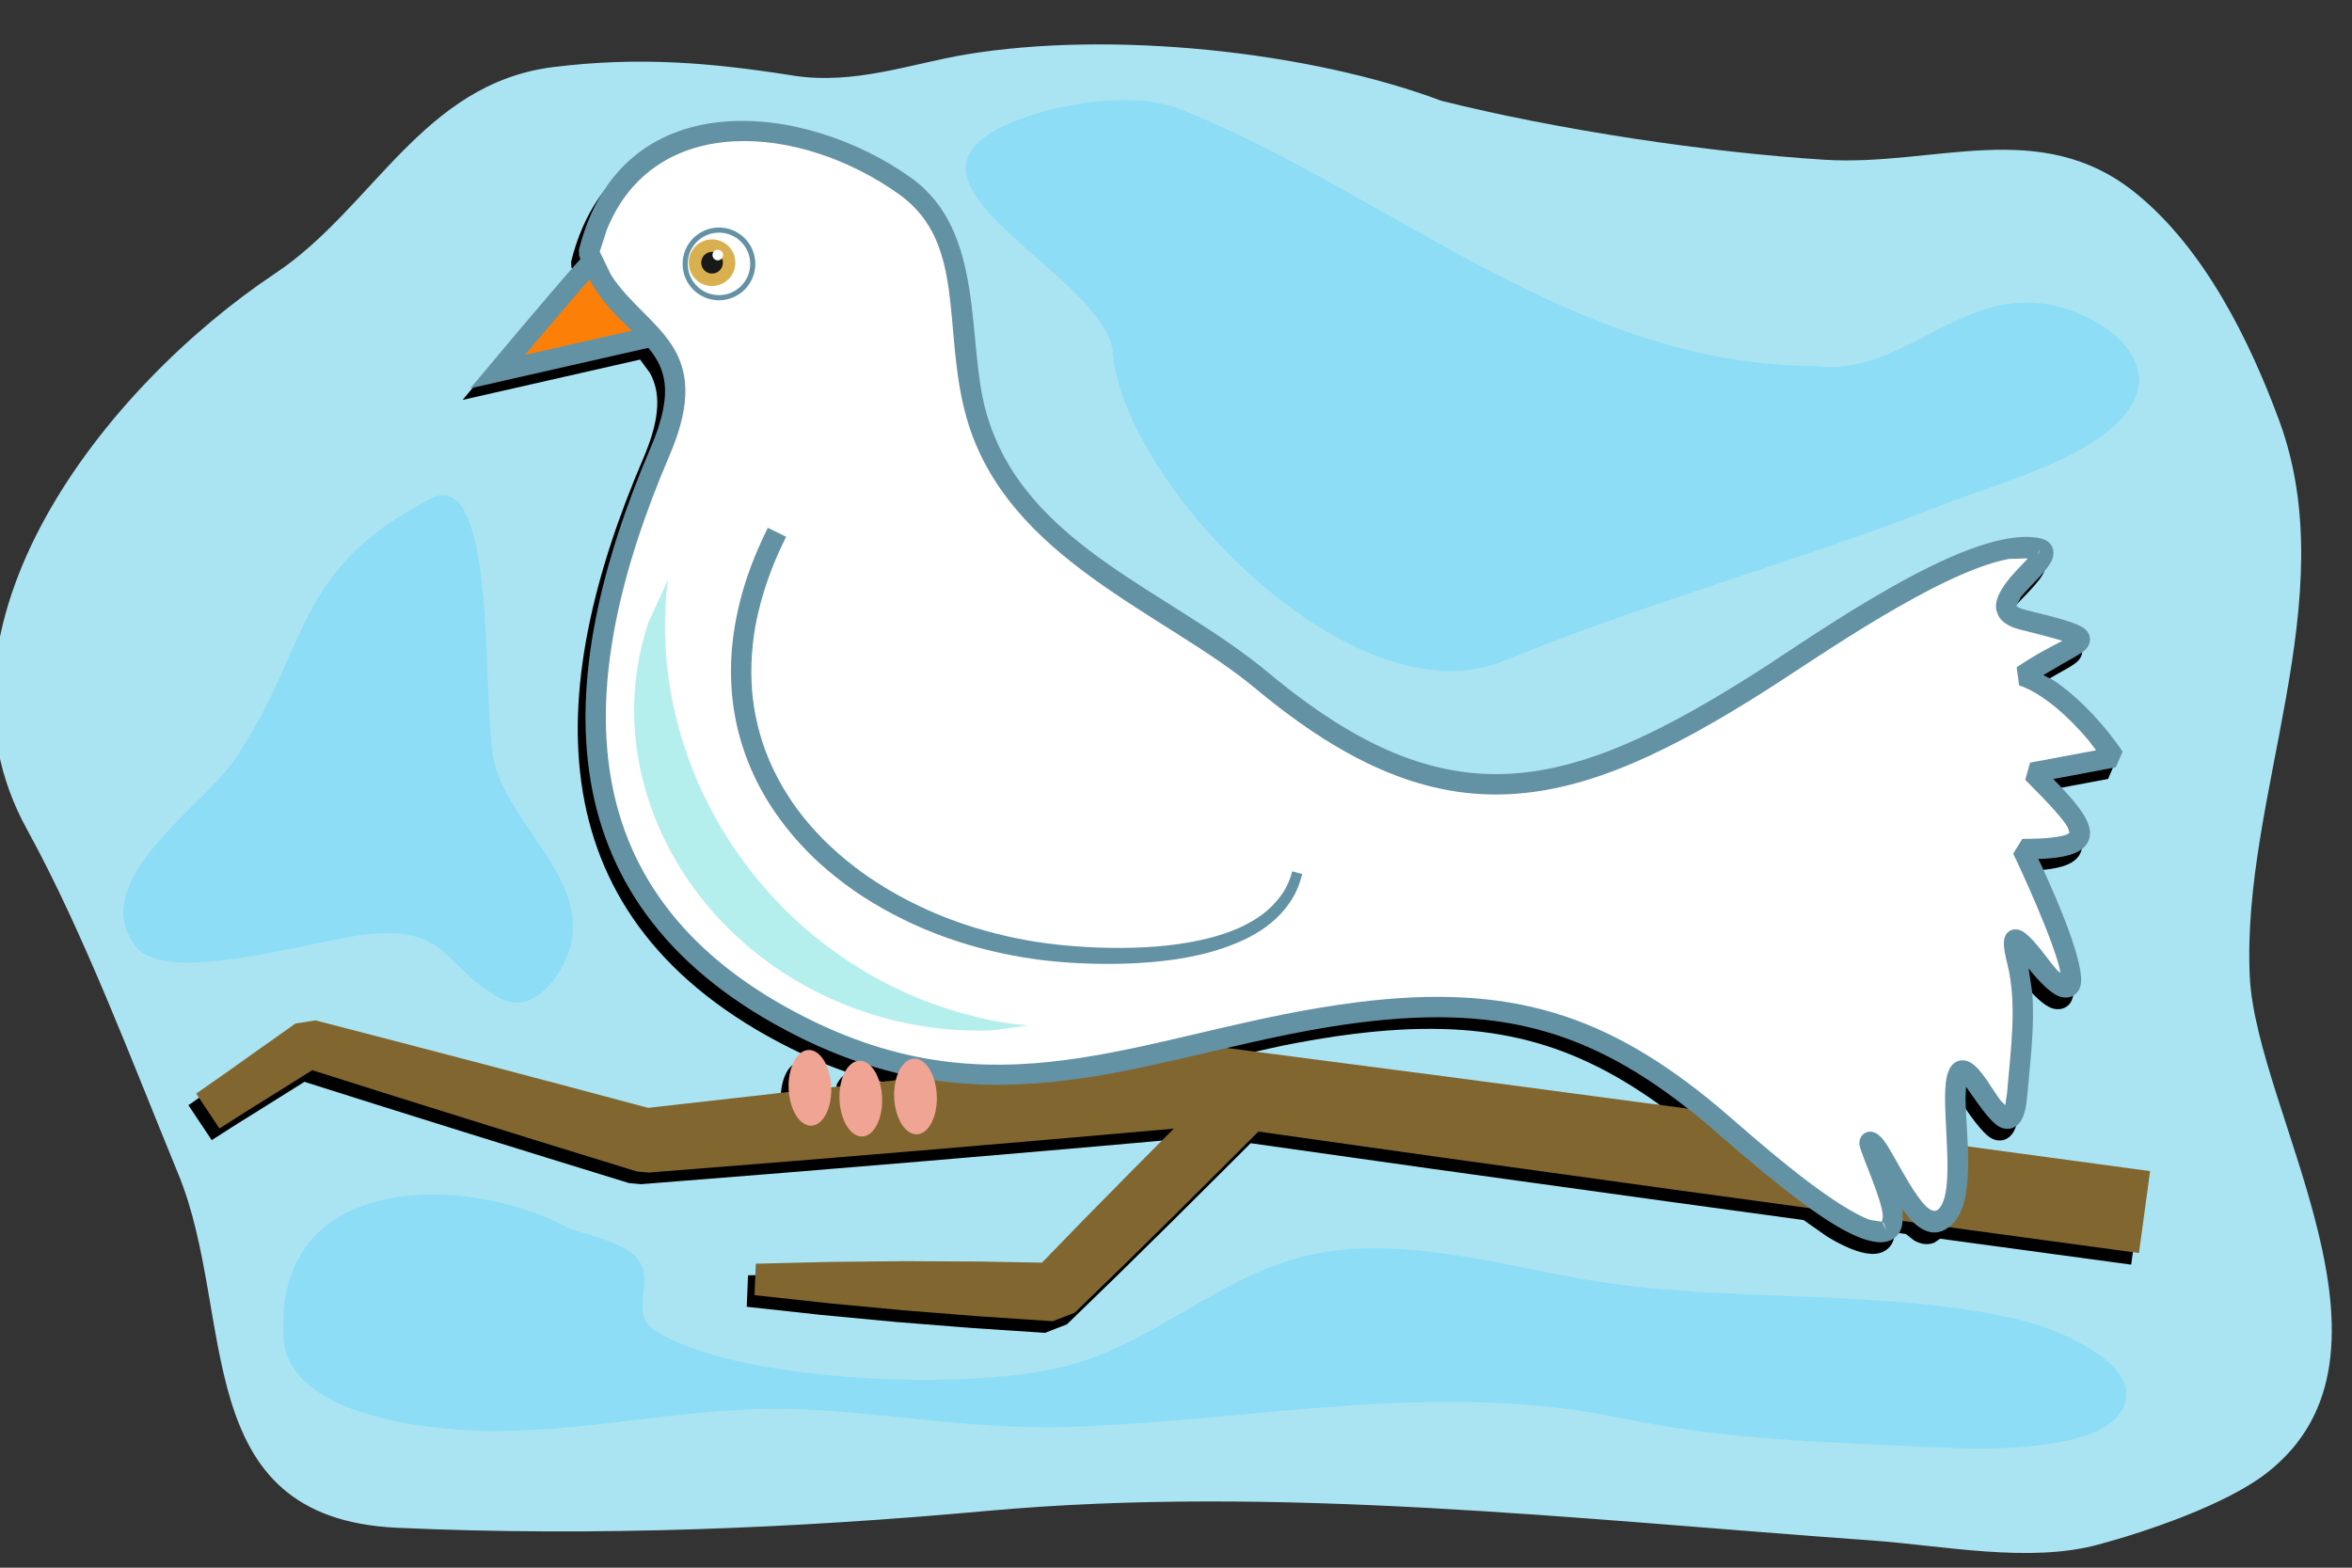
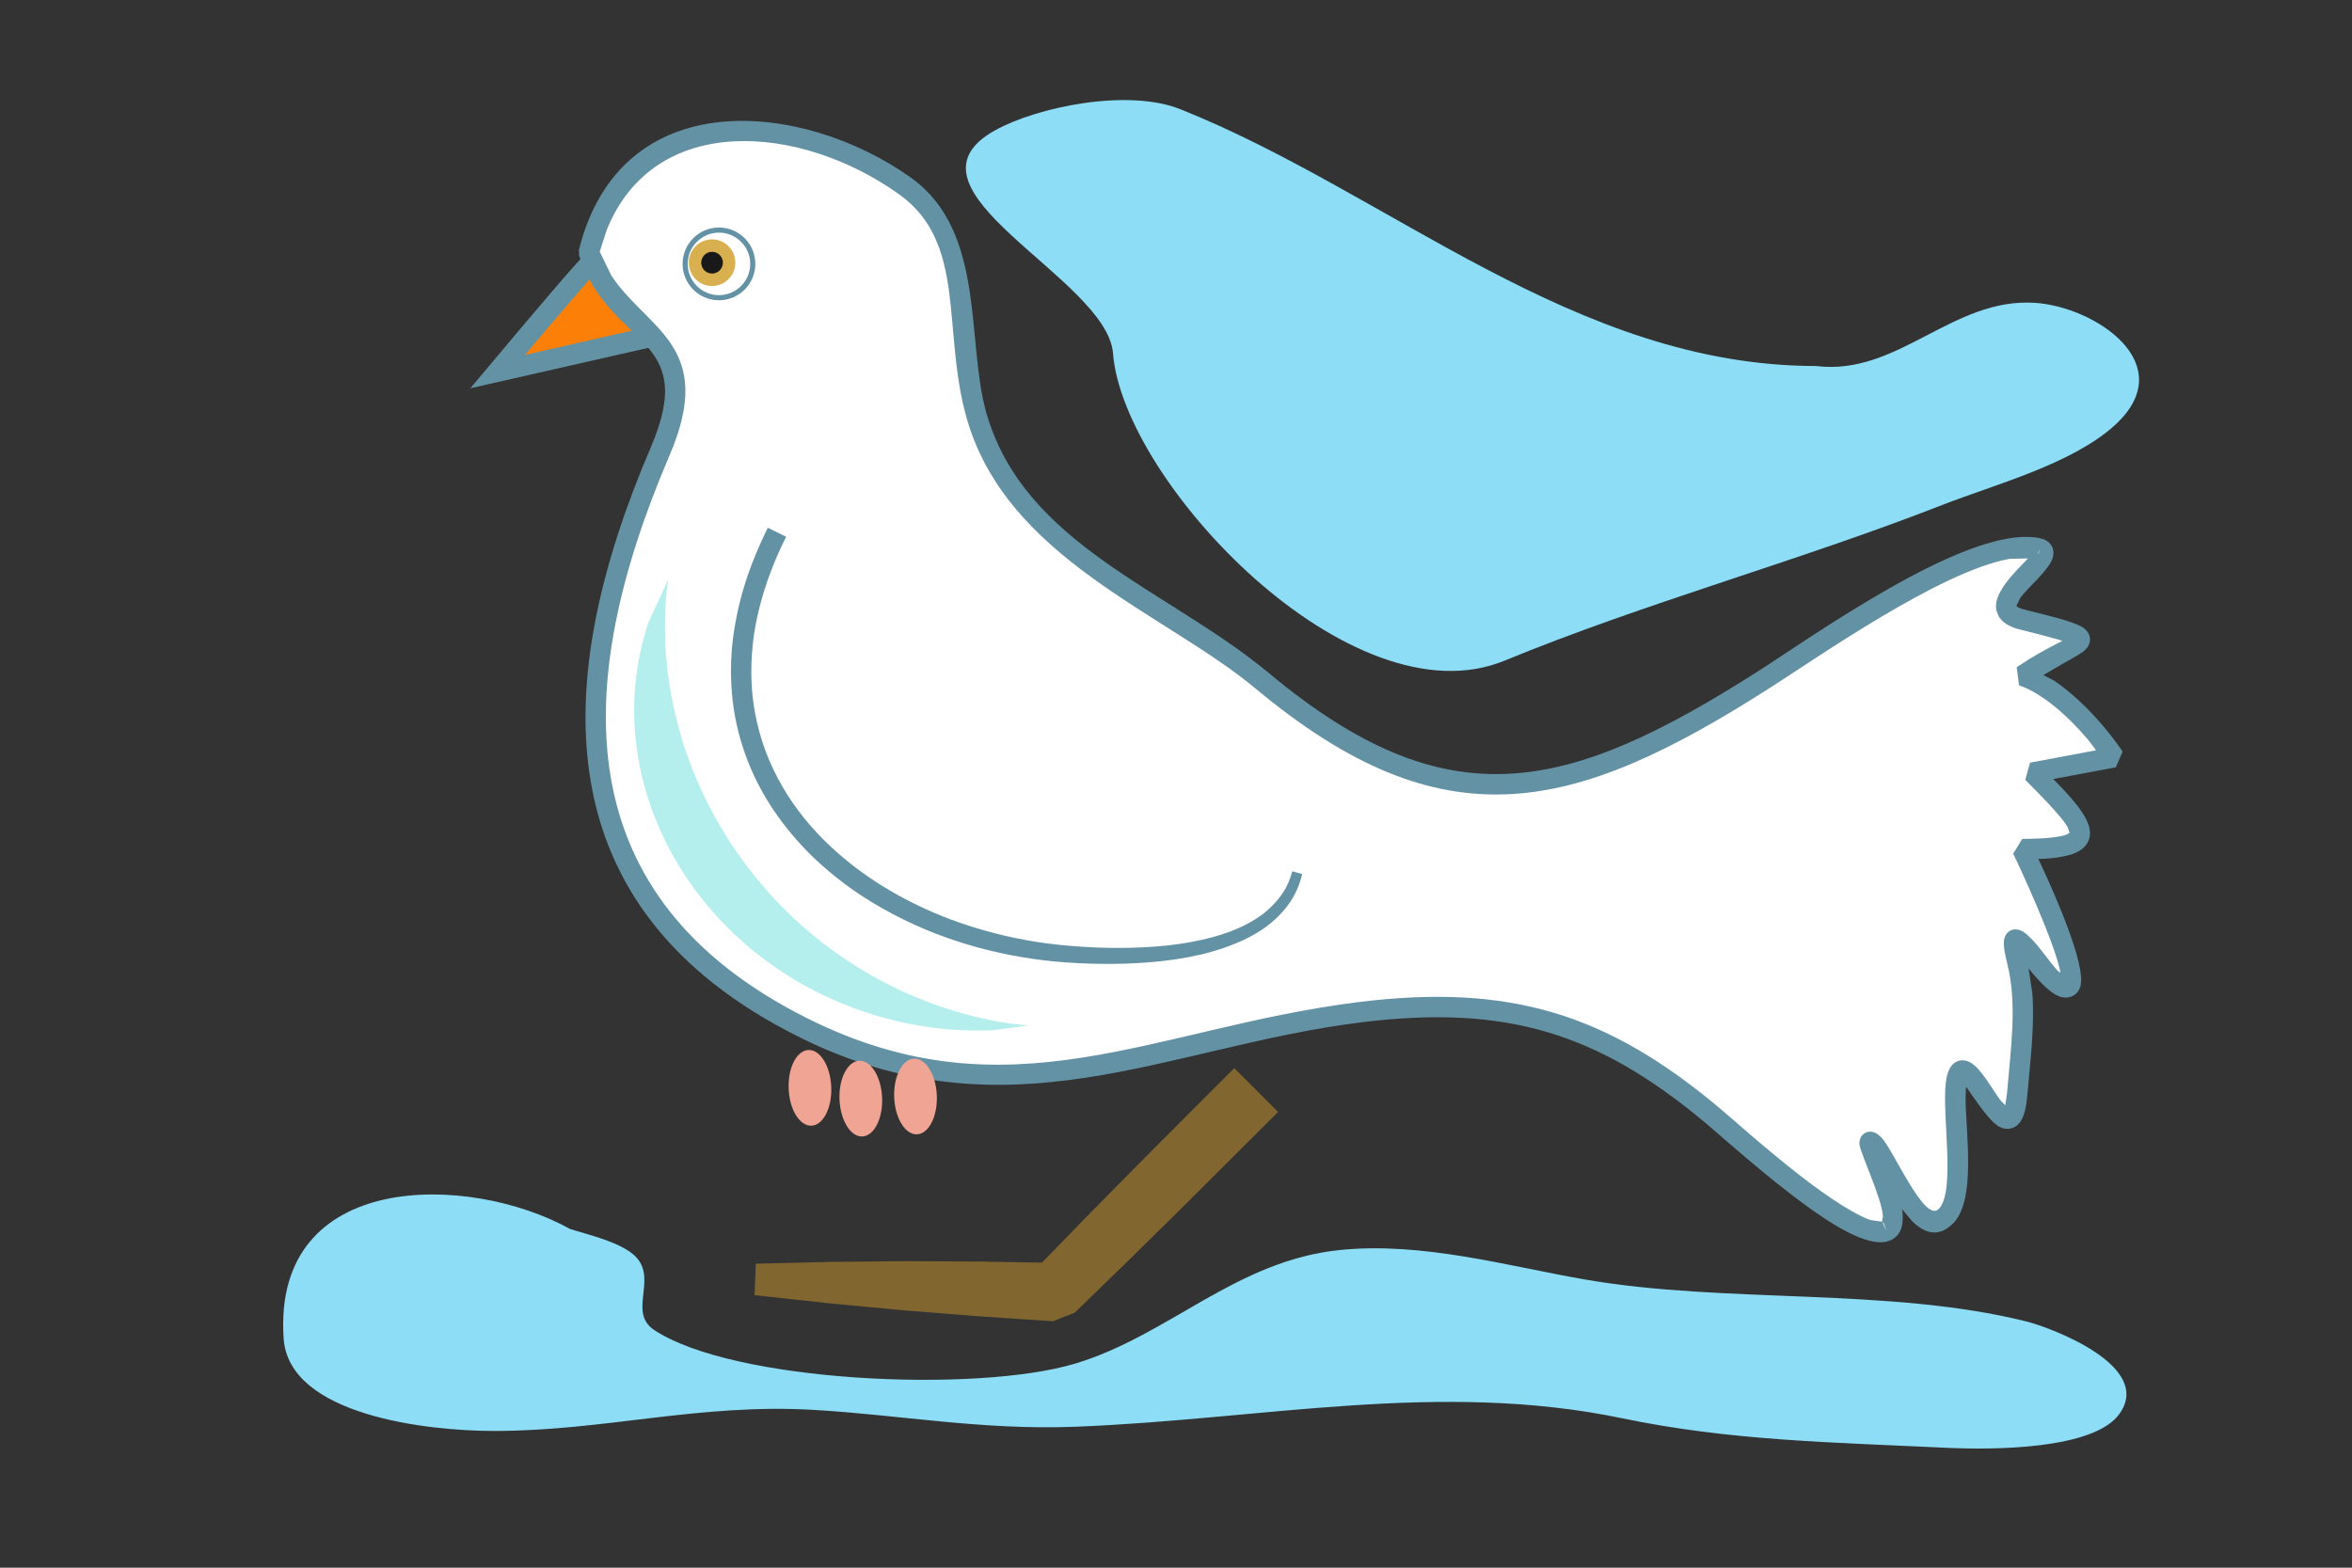
<svg xmlns="http://www.w3.org/2000/svg" version="1.1" fill-rule="evenodd" stroke-linejoin="bevel" viewBox="0 0 450 300" stroke-width=".501" overflow="visible">
  <rect x="0" y="0" width="450" height="300" fill="#333333" stroke="none" />
  <g id="Document" font-size="16" transform="scale(1 -1)" stroke="black" font-family="Times New Roman" fill="none">
    <g id="Spread" transform="translate(0 -300)">
      <g id="Layer 2">
        <g id="Group" stroke="none" stroke-miterlimit="79.84">
-           <path d="m275.78 280.71c-25.3 9.49-63.21 13.5-91.02 8.86-10.27-1.71-21.32-5.88-33.03-4.03-15.52 2.46-29.46 3.67-45.91 1.62-24.968-3.13-34.392-26.96-53.168-39.48-32.597-21.73-68.838-67.58-47.526-106.32 10.943-19.9 20.376-45.117 28.999-66.057 11.121-27.011 1.655-65.836 41.887-67.665 38.228-1.739 76.588-0.066 112.77 3.223 55.62 5.054 113.19-1.642 169.17-5.639 13.99-1 30.21-4.383 43.49-0.806 9.39 2.527 24.5 7.683 32.23 13.694 29.25 22.749-1.99 69-3.23 95.05-1.63 34.4 18.22 72.2 5.64 106.33-5.62 15.25-14.27 32.84-27.39 43.5-18.24 14.82-38.5 5.12-59.61 6.44-22.31 1.4-50.96 5.69-73.3 11.28z" stroke-width=".493" fill="#aae4f3" />
-           <path d="m199.96 44.941l-14.29 0.95-14.27 1.133-14.27 1.347-14.26 1.558 0.25 6.018 14.34 0.347 14.33 0.14 14.32-0.077 11.76-0.21 7.89 8.13 9.6 9.74 7.74 7.779-18.79-1.655-27.21-2.329-27.23-2.254-27.23-2.169-0.57 0.053-0.57 0.052-0.57 0.053-0.58 0.054-16.02 4.941-16.011 4.977-16.001 5.015-14.061 4.447-2.998-1.878-4.925-3.082-4.93-3.076-4.895-3.125-4.456 6.683 4.767 3.318 4.737 3.367 4.738 3.361 4.745 3.361 0.962 0.15 0.964 0.15 0.962 0.15 0.965 0.15 16.231-4.212 16.222-4.248 16.214-4.286 14.96-3.99 26.09 2.945 0.96 0.105-0.17 0.615c-0.15 3.998 1.54 7.316 3.8 7.404 2.24 0.089 4.2-3.085 4.36-7.084l-0.02-0.059 2.08 0.229 0.51 2.616c0.34 0.67 0.76 1.217 1.23 1.604l1.2 0.485-0.27 0.09c-3.59 1.247-7.25 2.785-11 4.659-49.34 24.667-47.3 68.347-28.25 112.81 3.49 8.14 3.27 12.81 1.32 16.43l-1.89 2.57-33.959-7.72 3.726 4.45c3.013 3.59 7.465 8.9 11.393 13.48 1.96 2.29 3.79 4.41 5.25 6.05l0.73 0.79-0.29 0.63-0.04 1.09c8.05 32.2 43.03 28.45 63.54 13.8 14.4-10.29 10.51-31.33 14.41-44.97 7.26-25.42 34.83-33.8 54.03-49.79 34.16-28.48 56.89-23.06 93.35 0.15 4.93 3.13 15.07 10.19 25.47 16.08 10.15 5.76 21.49 10.99 28.67 9.56l0.14-0.04 0.45-0.12 0.18-0.06c1.71-0.67 2.2-2.25 1.7-3.69-0.78-2.22-4.42-5.31-6.09-7.4l-0.81-1.63 0.02-0.07 0.24-0.18c0.23-0.14 0.64-0.32 1.33-0.5 6.01-1.5 9.89-2.45 11.34-3.56s1.47-2.82 0.33-4.02c-0.61-0.66-2.22-1.55-4.24-2.66l-3.88-2.28 1.98-1.01c5.33-3.58 10.28-9.27 13.19-13.63l-1.3-3.01-11.97-2.24 1.19-1.21c3.54-3.7 6.15-6.99 5.82-9.6-0.08-0.65-0.33-1.26-0.72-1.79-1.32-1.76-4.24-2.43-8.09-2.65l-1.06-0.03 0.57-1.21c3.04-6.54 8.51-19.18 7.51-23.07-0.17-0.64-0.56-1.48-1.49-1.94-0.79-0.4-1.6-0.37-2.26-0.2-1.7 0.45-3.76 2.56-5.53 4.65l-0.67 0.83 0.73-4.73c0.47-6.64-0.45-13.431-0.96-19.462-0.18-2.252-0.55-4.097-1.39-5.236-1-1.364-2.51-1.582-3.81-0.97-1.99 0.938-4.7 5.193-6.36 7.508l-0.17 0.208-0.09-2.201c0.02-1.723 0.16-3.805 0.28-6.027l0.1-3.159 34.93-4.734-2.13-15.677-36.56 4.967-1.08-0.748c-1.36-0.54-2.67-0.301-3.93 0.433l-1.53 1.203-1.41 0.192-0.76 0.104-0.01-0.508c-0.1-0.732-0.32-1.381-0.68-1.909-0.39-0.558-0.92-1.008-1.57-1.298l-0.16-0.065-0.36-0.121-0.15-0.047c-0.56-0.138-1.16-0.174-1.82-0.12-2.29 0.189-5.13 1.473-8.1 3.25l-4.56 3.199-26.33 3.603-44.49 6.165-34.97 4.941-5.91-5.903-9.69-9.639-9.74-9.594-9.81-9.523-1.05-0.409-1.04-0.408-1.05-0.407-1.04-0.407zm159.48 17.267l-0.09 0.262-0.02-0.017 0.11-0.245zm-38.15 23.429l-4.16 3.227c-17.34 12.386-33.78 16.326-58.33 13.256-4.65-0.58-9.18-1.37-13.65-2.27l-11.86-2.629 43.05-5.608 44.53-5.918 0.42-0.058zm-154.83 5.043l3.78 0.414 0.28 1.52-4.66 0.959-0.96 0.298 0.99-1.099 0.57-2.092zm222.28 101.81l0.07 0.26-0.09-0.24 0.02-0.02z" fill-rule="evenodd" stroke-width=".493" fill="#000000" />
          <g id="Group_1">
-             <path d="m409.24 60.215l-44.5 6.047-44.5 6.088-44.49 6.164-43.66 6.169-26.3-2.317-27.21-2.329-27.22-2.254-27.23-2.169-0.58 0.053-0.57 0.052-0.57 0.053-0.57 0.054-16.03 4.941-16.008 4.977-16.001 5.015-14.061 4.447-2.996-1.878-4.927-3.082-4.93-3.076-4.896-3.125-4.456 6.683 4.768 3.318 4.736 3.367 4.74 3.357 4.743 3.36 0.963 0.15 0.964 0.15 0.963 0.15 0.965 0.15 16.231-4.21 16.222-4.245 16.21-4.287 14.96-3.99 26.09 2.946 27.15 2.983 27.16 2.906 27.17 2.841 0.86-0.01 0.43-0.017 0.43-0.007 44.54-5.802 44.52-5.918 44.51-5.995 44.51-6.033-2.13-15.677z" fill-rule="evenodd" stroke-width=".493" fill="#81662f" />
            <path stroke-linejoin="miter" d="m114.12 251.17c-0.74 0-13.43-15.13-19.769-22.69l32.209 7.32-12.44 15.37z" stroke-width="3.902" fill="#fc7f07" />
            <path d="m89.994 225.7l3.727 4.44c3.013 3.59 7.459 8.9 11.389 13.49 1.96 2.29 3.79 4.41 5.26 6.04 1.35 1.52 2.58 2.85 3.22 3.35 0.09 0.06 0.21 0.15 0.36 0.23 0.06 0.04 0.47 0.28 1.03 0.28h0.93l15.01-18.53-40.926-9.3zm10.446 6.38l23.5 5.34-9.16 11.3-0.05-0.06c-0.4-0.42-0.89-0.96-1.45-1.59-1.44-1.61-3.25-3.7-5.2-5.98-2.45-2.86-5.1-5.99-7.48-8.82l-0.16-0.19zm14.54 19.14v0.36l-0.17-0.14 0.17-0.22z" fill-rule="evenodd" stroke-width=".486" fill="#6492a5" />
            <path d="m112.51 251.71c7.47 29.87 40.14 27.25 60.52 12.69 13.72-9.8 9.31-28.7 13.66-43.92 7.48-26.17 36.38-35.52 54.66-50.76 35.07-29.23 58.8-23.44 95.65 0 10.05 6.4 40.06 27.91 52.7 25.38 5.69-1.14-13.14-11.11-2.92-13.66 17.58-4.4 11.44-3.11 0-10.74 6.54-2.18 13.75-9.89 17.56-15.62-5.22-0.87-10.61-1.67-15.61-2.92 10.97-10.97 13.83-14.64-1.95-14.64 1.09-2.19 11.86-24.82 8.78-26.36-3.46-1.73-12.81 17.1-9.76 4.88 2.04-8.17 0.69-17.115 0-25.374-1.29-15.45-10.36 12.744-11.71 1.952-0.81-6.417 2.29-21.131-1.95-25.375-5.19-5.183-11.15 11.14-13.67 13.663-4.14 4.141 7.63-15.172 1.95-16.592-6.55-1.638-28 18.129-33.18 22.448-20.74 17.278-38.74 23.098-67.35 19.518-38.06-4.76-67.12-22.555-106.38-2.93-47.89 23.95-46.26 66.13-27.33 110.3 9.8 22.87-8.08 21.28-13.67 38.06z" stroke-width="3.902" fill="#ffffff" />
            <path d="m359.22 62.298c-4.57 0.379-11.36 5.133-16.95 9.461-6.86 5.298-13.65 11.427-16.14 13.502-20.33 16.939-37.79 22.589-65.85 19.079-37.14-4.638-67.54-22.715-107.51-2.73-49.34 24.67-47.3 68.35-28.25 112.8 9.3 21.7-7.76 18.81-13.72 36.68l-0.04 1.09c8.05 32.21 43.03 28.46 63.54 13.81 14.4-10.29 10.51-31.34 14.41-44.98 7.26-25.41 34.83-33.79 54.03-49.79 34.17-28.47 56.89-23.05 93.35 0.15 4.93 3.13 15.08 10.2 25.47 16.09 10.15 5.75 21.5 10.99 28.67 9.56l0.15-0.04 0.44-0.13 0.18-0.05c1.71-0.67 2.2-2.26 1.7-3.69-0.78-2.22-4.42-5.31-6.09-7.4l-0.81-1.64 0.02-0.06 0.24-0.19c0.24-0.14 0.64-0.32 1.33-0.49 6.01-1.5 9.89-2.45 11.34-3.57 1.45-1.1 1.47-2.81 0.33-4.02-0.61-0.65-2.21-1.54-4.24-2.66l-3.87-2.27 1.97-1.01c5.33-3.58 10.28-9.28 13.19-13.63l-1.3-3.01-11.97-2.24 1.19-1.22c3.55-3.7 6.15-6.98 5.82-9.6-0.08-0.65-0.32-1.25-0.72-1.78-1.32-1.77-4.24-2.44-8.08-2.66l-1.07-0.02 0.58-1.22c3.03-6.54 8.51-19.17 7.5-23.07-0.16-0.63-0.56-1.47-1.48-1.93-0.8-0.4-1.61-0.38-2.27-0.2-1.7 0.44-3.76 2.56-5.53 4.65l-0.66 0.82 0.72-4.72c0.48-6.64-0.45-13.436-0.95-19.467-0.19-2.252-0.56-4.098-1.39-5.236-1-1.364-2.52-1.582-3.82-0.97-1.98 0.938-4.69 5.193-6.35 7.508l-0.18 0.208-0.09-2.201c0.08-6.892 2.04-19.514-2.4-23.952-2.77-2.771-5.44-1.877-7.82 0.447l-1.96 2.342 0.1-0.373c0.18-1.733 0.03-3.27-0.7-4.327-0.39-0.558-0.91-1.008-1.56-1.299l-0.17-0.064-0.35-0.121-0.16-0.047c-0.55-0.138-1.16-0.174-1.82-0.12zm1.7 2.135l-0.51 1.496-0.23 0.156 0.74-1.652zm-0.85 1.775l0.18 1.016c-0.15 3.281-4.12 11.696-4.44 13.541 0.03-0.158-0.41 1.422 0.83 2.298 1.4 0.986 2.8-0.265 2.65-0.155l0.14-0.114 0.49-0.436 0.07-0.073c2.19-2.184 8.2-16.372 10.91-13.664 3.35 3.354 0.6 17.846 1.39 24.239 0.13 1.02 0.35 1.977 0.77 2.72 0.92 1.635 2.61 1.857 3.95 1.091 2.07-1.179 4.11-5.068 5.79-7.311l0.86-0.852 0.34 2.32c0.7 8.476 1.99 16.972 0.05 24.742-0.46 1.83-0.73 3.29-0.65 4.27 0.2 2.27 2.22 2.86 3.78 1.8 2.23-1.52 4.61-5.34 6.47-7.37l0.53-0.42-0.01 0.3c-1.14 5.66-7.87 20.24-9 22.49l1.75 2.83c5.03 0 7.44 0.42 8.47 0.82l0.57 0.34-0.37 1.09c-0.88 1.53-3.36 4.31-8.1 9.05l0.91 3.28 12.63 2.37-1.51 2c-3.8 4.5-8.79 8.95-13.22 10.43l-0.46 3.47c3.08 2.06 5.43 3.32 7.14 4.21l1.6 0.83-0.91 0.29c-1.57 0.46-3.89 1.06-7.23 1.89-1.7 0.43-3.21 1.16-4.02 2.49l-0.16 0.36-0.26 0.7-0.09 0.38c-0.45 3.11 3.52 6.99 5.72 9.27l0.34 0.4-3.57-0.09c-13.42-2.5-36.83-19.01-46.21-24.97-37.23-23.7-61.97-29.84-97.95 0.14-17.36 14.48-47.59 24.81-55.28 51.72-4.81 16.81 0.11 33.56-12.93 42.87-18.98 13.56-46.84 15.73-55.92-6.75l-1.37-4.22 2.2-4.52c6.82-10.44 20.18-13.42 11.17-34.44-18.8-43.88-20.02-84.56 26.41-107.78 38.56-19.281 66.28-1.76 105.27 3.12 29.16 3.64 47.69-2.34 68.84-19.959 2.69-2.244 9.22-8.157 16.02-13.412 5.45-4.21 10.22-7.264 13.16-8.306l2.26-0.335zm-2.13 14.926l0.04 0.007 0.15 0.2-0.19-0.207zm32.09 112.91l0.26 0.94-0.35-0.91 0.09-0.03z" fill-rule="evenodd" stroke-width=".486" fill="#6492a5" />
-             <path stroke-linejoin="miter" d="m137.56 255.98c3.57 0 6.47-2.9 6.47-6.48 0-3.57-2.9-6.47-6.47-6.47s-6.47 2.9-6.47 6.47c0 3.58 2.9 6.48 6.47 6.48z" stroke-width=".974" fill="#ffffff" />
            <path d="m137.56 242.54c-3.85 0-6.96 3.12-6.96 6.96s3.11 6.96 6.96 6.96c3.84 0 6.95-3.12 6.95-6.96s-3.11-6.96-6.95-6.96zm0 0.98c3.3 0 5.98 2.68 5.98 5.98s-2.68 5.98-5.98 5.98c-3.31 0-5.98-2.68-5.98-5.98s2.67-5.98 5.98-5.98z" fill-rule="evenodd" stroke-width=".486" fill="#6492a5" />
            <path d="m211.09 115.55c-3.05 0.02-6.08 0.17-8.98 0.43-0.81 0.07-1.62 0.15-2.42 0.25-5.7 0.7-11.11 1.88-16.31 3.56-5.83 1.89-11.33 4.38-16.53 7.54-2.44 1.47-4.81 3.12-7.08 4.96-1.85 1.49-3.68 3.09-5.39 4.86-5.72 5.9-9.91 12.5-12.32 20.06-1.18 3.68-1.92 7.6-2.14 11.77-0.16 3-0.04 6.08 0.33 8.93 0.64 4.94 1.86 9.55 3.53 13.98 0.92 2.43 1.99 4.78 3.12 7.11l3.51-1.72c-2.25-4.49-4.06-9.17-5.26-14.18-0.5-2.06-0.89-4.2-1.12-6.4-0.25-2.38-0.35-4.9-0.23-7.39 0.18-4.01 0.93-7.73 2.06-11.28 0.76-2.39 1.76-4.69 2.92-6.89 2.24-4.28 5.21-8.24 8.8-11.84 1.93-1.92 3.95-3.68 6.04-5.27 3.46-2.63 7.1-4.85 10.91-6.76 3.84-1.93 7.85-3.53 12.02-4.8 5-1.52 10.23-2.66 15.71-3.23h-0.01c1.12-0.14 2.26-0.22 3.39-0.31 2.8-0.22 5.67-0.34 8.59-0.33 6.23 0.02 12.17 0.56 17.67 2.03 2.23 0.6 4.42 1.37 6.42 2.41 1.48 0.77 2.92 1.64 4.2 2.78 1.14 1.01 2.14 2.13 2.94 3.35 0.84 1.25 1.39 2.61 1.79 4.09l1.91-0.53c-0.2-0.67-0.37-1.34-0.61-1.98-0.43-1.15-0.96-2.26-1.64-3.26-0.35-0.51-0.72-1.02-1.12-1.51-2.03-2.47-4.66-4.3-7.37-5.62-5.49-2.67-11.74-3.95-18.28-4.49-2.95-0.25-6.01-0.35-9.05-0.32z" fill-rule="evenodd" stroke-width=".486" fill="#6492a5" />
            <path stroke-linejoin="miter" d="m190.12 102.85c-8.07-0.37-16.43 0.73-24.66 3.49-32.95 11.04-51.48 44.49-41.37 74.64l3.78 8.17-0.31-2.07c-3.25-33.56 17.57-67.19 51.3-79.31 4.81-1.73 9.67-2.94 14.5-3.66l3.4-0.34-6.64-0.92z" stroke-width=".535" fill="#b5efed" />
            <path stroke-linejoin="miter" d="m136.23 254.19c2.47 0 4.46-2 4.46-4.46s-1.99-4.46-4.46-4.46c-2.46 0-4.45 2-4.45 4.46s1.99 4.46 4.45 4.46z" stroke-width=".669" fill="#d9b050" />
            <path stroke-linejoin="miter" d="m136.24 251.81c1.14 0 2.07-0.93 2.07-2.08s-0.93-2.08-2.07-2.08c-1.15 0-2.08 0.93-2.08 2.08s0.93 2.08 2.08 2.08z" stroke-width=".31" fill="#191919" />
-             <path stroke-linejoin="miter" d="m137.33 252.21c0.57 0 1.02-0.45 1.02-1.02 0-0.56-0.45-1.01-1.02-1.01-0.56 0-1.01 0.45-1.01 1.01 0 0.57 0.45 1.02 1.01 1.02z" stroke-width=".15" fill="#ffffff" />
+             <path stroke-linejoin="miter" d="m137.33 252.21z" stroke-width=".15" fill="#ffffff" />
            <g id="Group_2" stroke-linejoin="miter" stroke-width=".554" fill="#efa494">
              <path d="m154.68 99.07c2.25 0.088 4.2-3.086 4.36-7.084 0.16-3.999-1.54-7.316-3.79-7.404s-4.21 3.086-4.36 7.084c-0.16 3.999 1.54 7.316 3.79 7.404z" />
              <path d="m164.41 97.008c2.25 0.088 4.2-3.086 4.36-7.084 0.16-3.999-1.54-7.316-3.79-7.404s-4.2 3.086-4.36 7.084c-0.16 3.999 1.54 7.316 3.79 7.404z" />
              <path d="m174.88 97.417c2.25 0.088 4.2-3.086 4.36-7.084 0.15-3.999-1.55-7.316-3.8-7.404s-4.2 3.086-4.36 7.084c-0.15 3.999 1.55 7.316 3.8 7.404z" />
            </g>
            <path d="m201.44 47.166l-14.28 0.95-14.28 1.133-14.27 1.347-14.25 1.558 0.25 6.018 14.34 0.347 14.33 0.139 14.32-0.076 11.75-0.21 7.9 8.13 9.59 9.74 9.64 9.693 9.67 9.672 8.38-8.39-9.67-9.664-9.69-9.639-9.74-9.594-9.81-9.523-1.04-0.409-1.05-0.408-1.05-0.408-1.04-0.406z" fill-rule="evenodd" stroke-width=".493" fill="#81662f" />
          </g>
          <path d="m347.47 229.96c-46.24 0-81.49 33.08-121.63 49.14-10.07 4.03-27.45 0.42-35.44-4.03-20.41-11.33 21.44-28.27 22.55-42.69 1.9-24.61 45.6-70.88 74.92-58.8 26.8 11.04 56.4 19.09 83.77 29.8 10.08 3.94 24.85 7.81 33.03 15.3 12.67 11.63-3.74 22.59-15.31 23.37-15.82 1.05-26.25-14.04-41.89-12.09z" stroke-width=".493" fill="#8cddf5" />
-           <path d="m83.262 204.99c-27.593-13.79-23.656-28.91-38.665-50.75-5.996-8.72-28.361-23.15-18.527-35.44 6.054-7.57 34.418 1.43 44.304 2.42 15.475 1.54 14.371-6.03 24.971-12.09 5.985-3.41 10.855 2.68 12.885 7.25 6.28 14.12-10.716 25.22-13.691 37.86-2.396 10.19 0.777 54.77-11.277 50.75z" stroke-width=".493" fill="#8cddf5" />
          <path d="m109.04 64.831c-19.288 10.713-56.93 11.329-54.777-20.944 0.985-14.778 27.553-17.722 40.276-17.722 21.161 0 39.171 5.323 61.221 4.028 16.56-0.974 32.15-3.907 49.94-3.222 35.89 1.38 69.63 8.921 104.72 1.611 20.62-4.296 39.98-4.589 62.03-5.639 8.76-0.418 28.07-0.369 33.02 6.445 6.73 9.258-13.27 16.607-17.72 17.721-26.36 6.589-57.58 3.358-84.58 8.055-14.84 2.581-30.97 7.214-46.72 5.639-19.98-1.999-32.84-16.378-50.75-21.749-18.94-5.682-65.52-3.579-80.55 6.444-4.94 3.289 0.4 9.345-3.22 13.693-2.55 3.051-9.85 4.625-12.89 5.64z" stroke-width=".493" fill="#8cddf5" />
        </g>
      </g>
    </g>
  </g>
</svg>